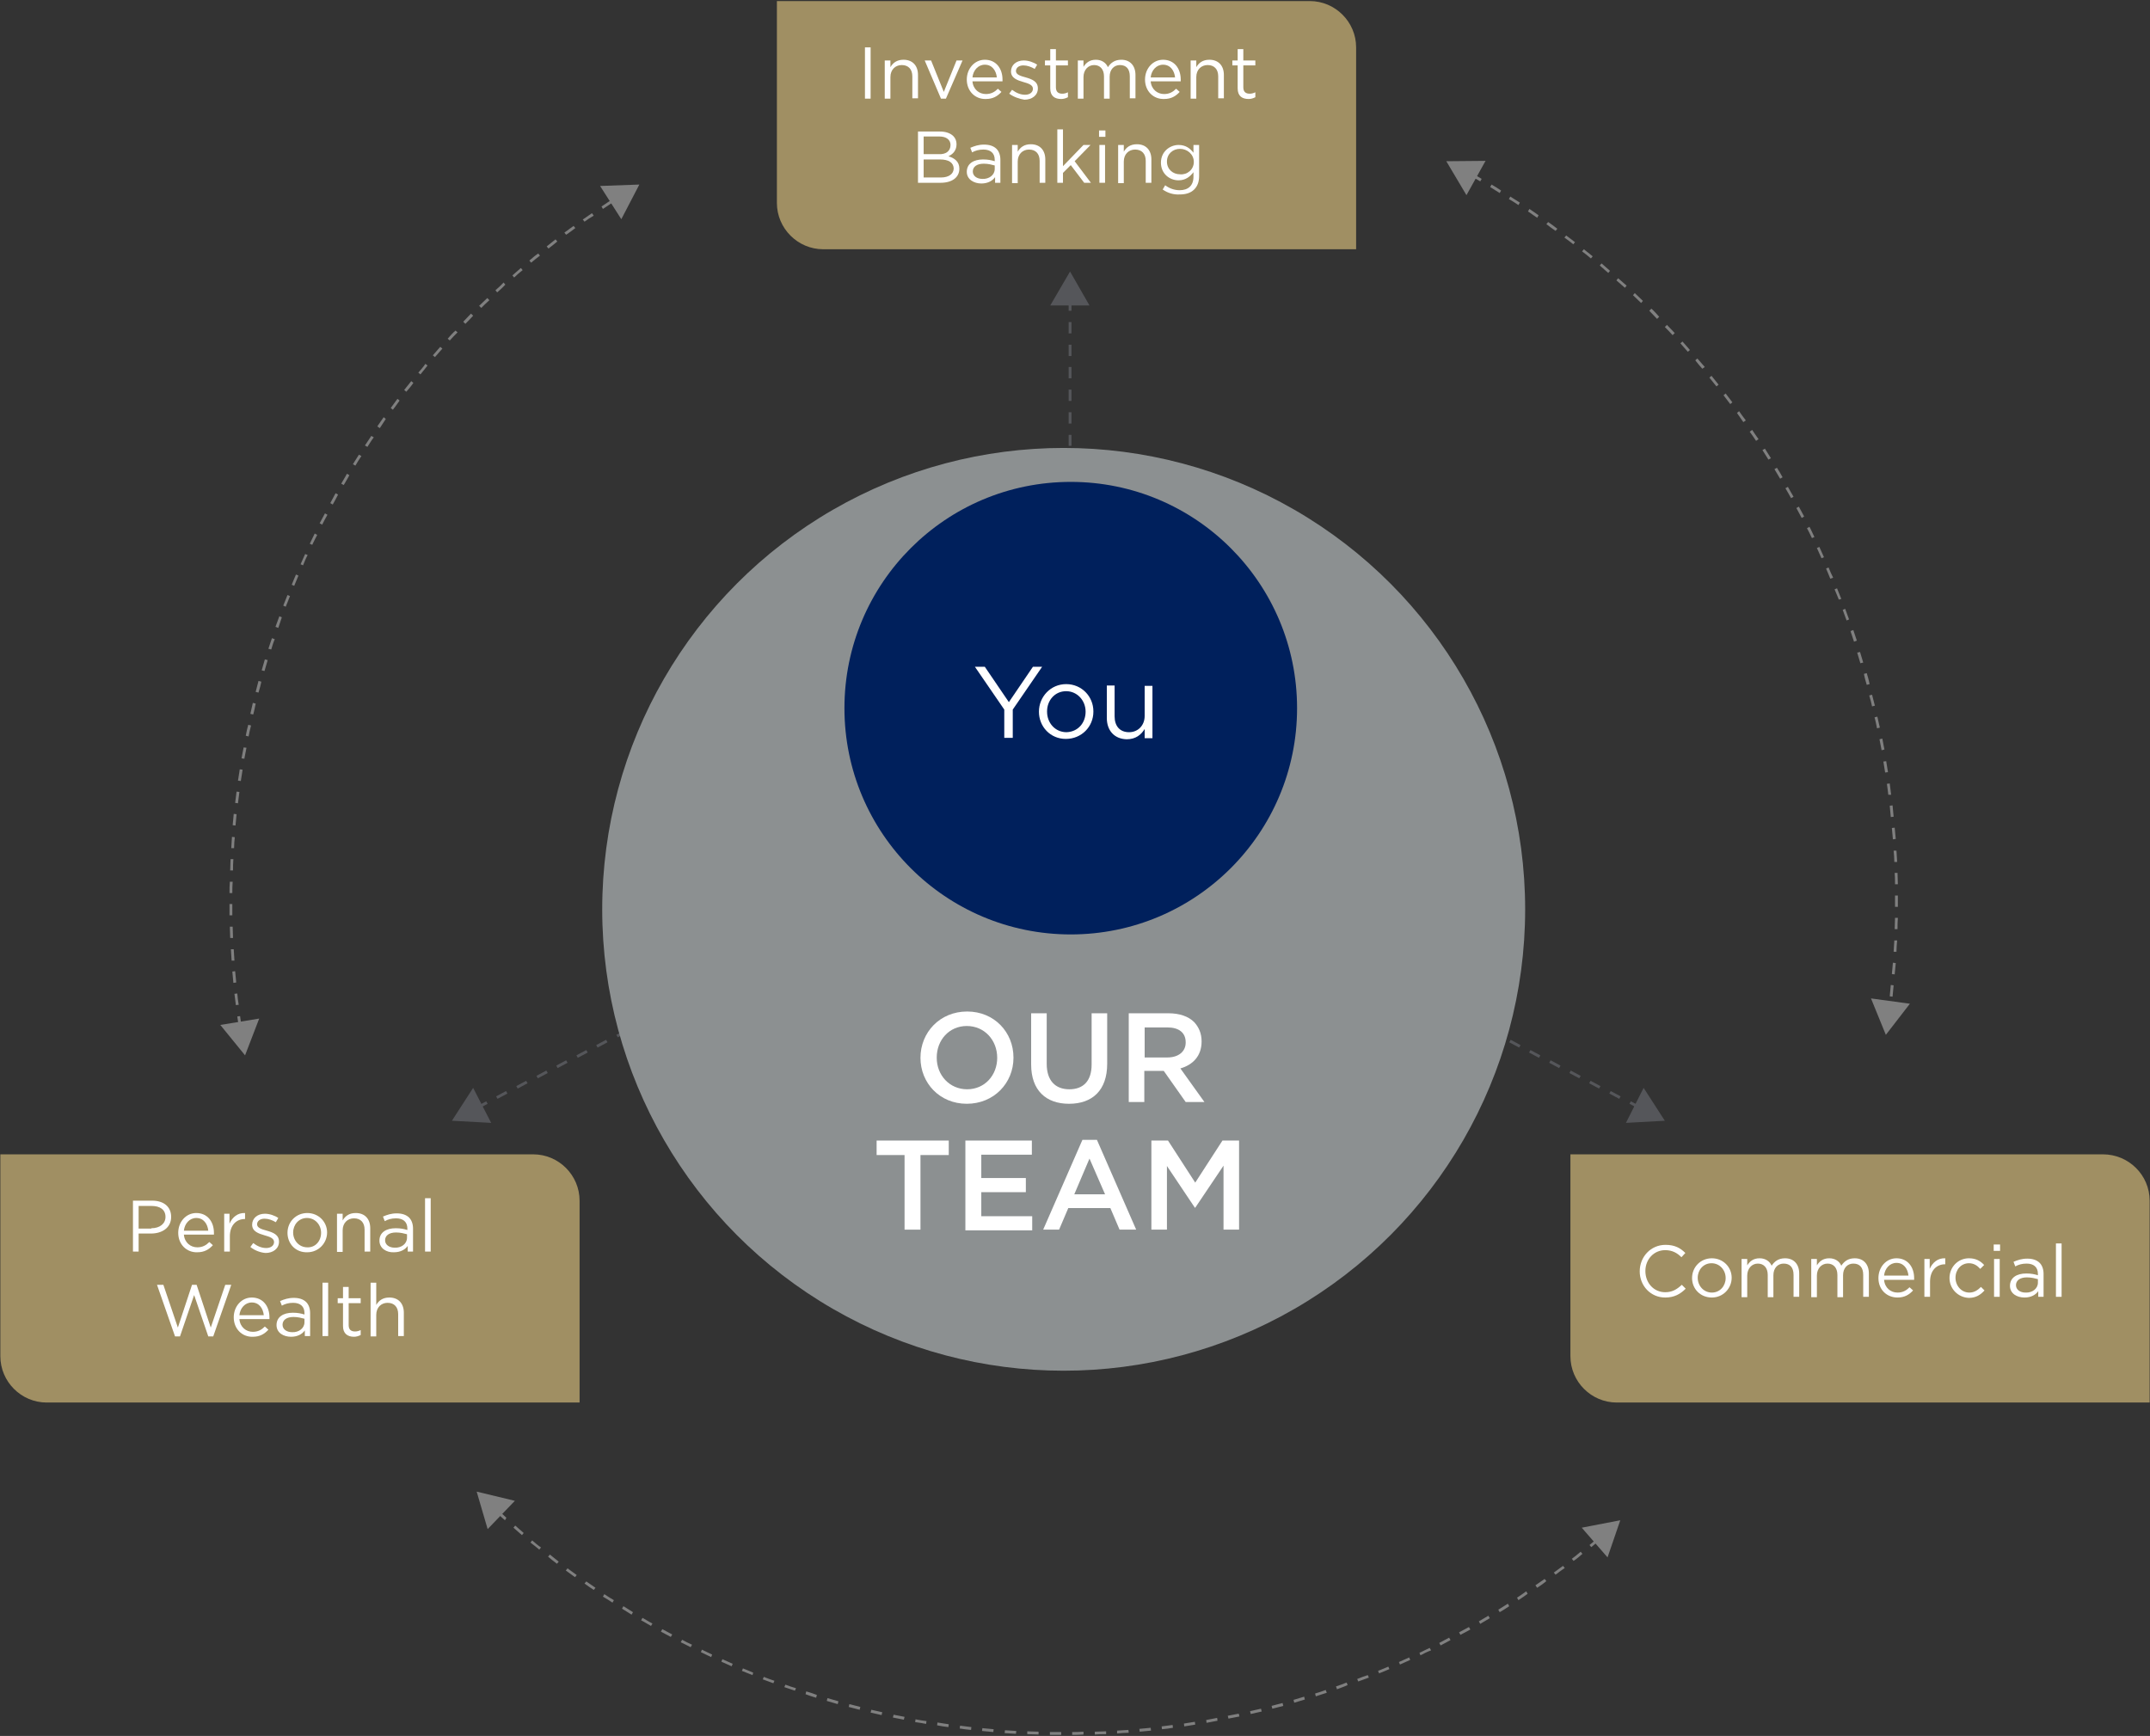
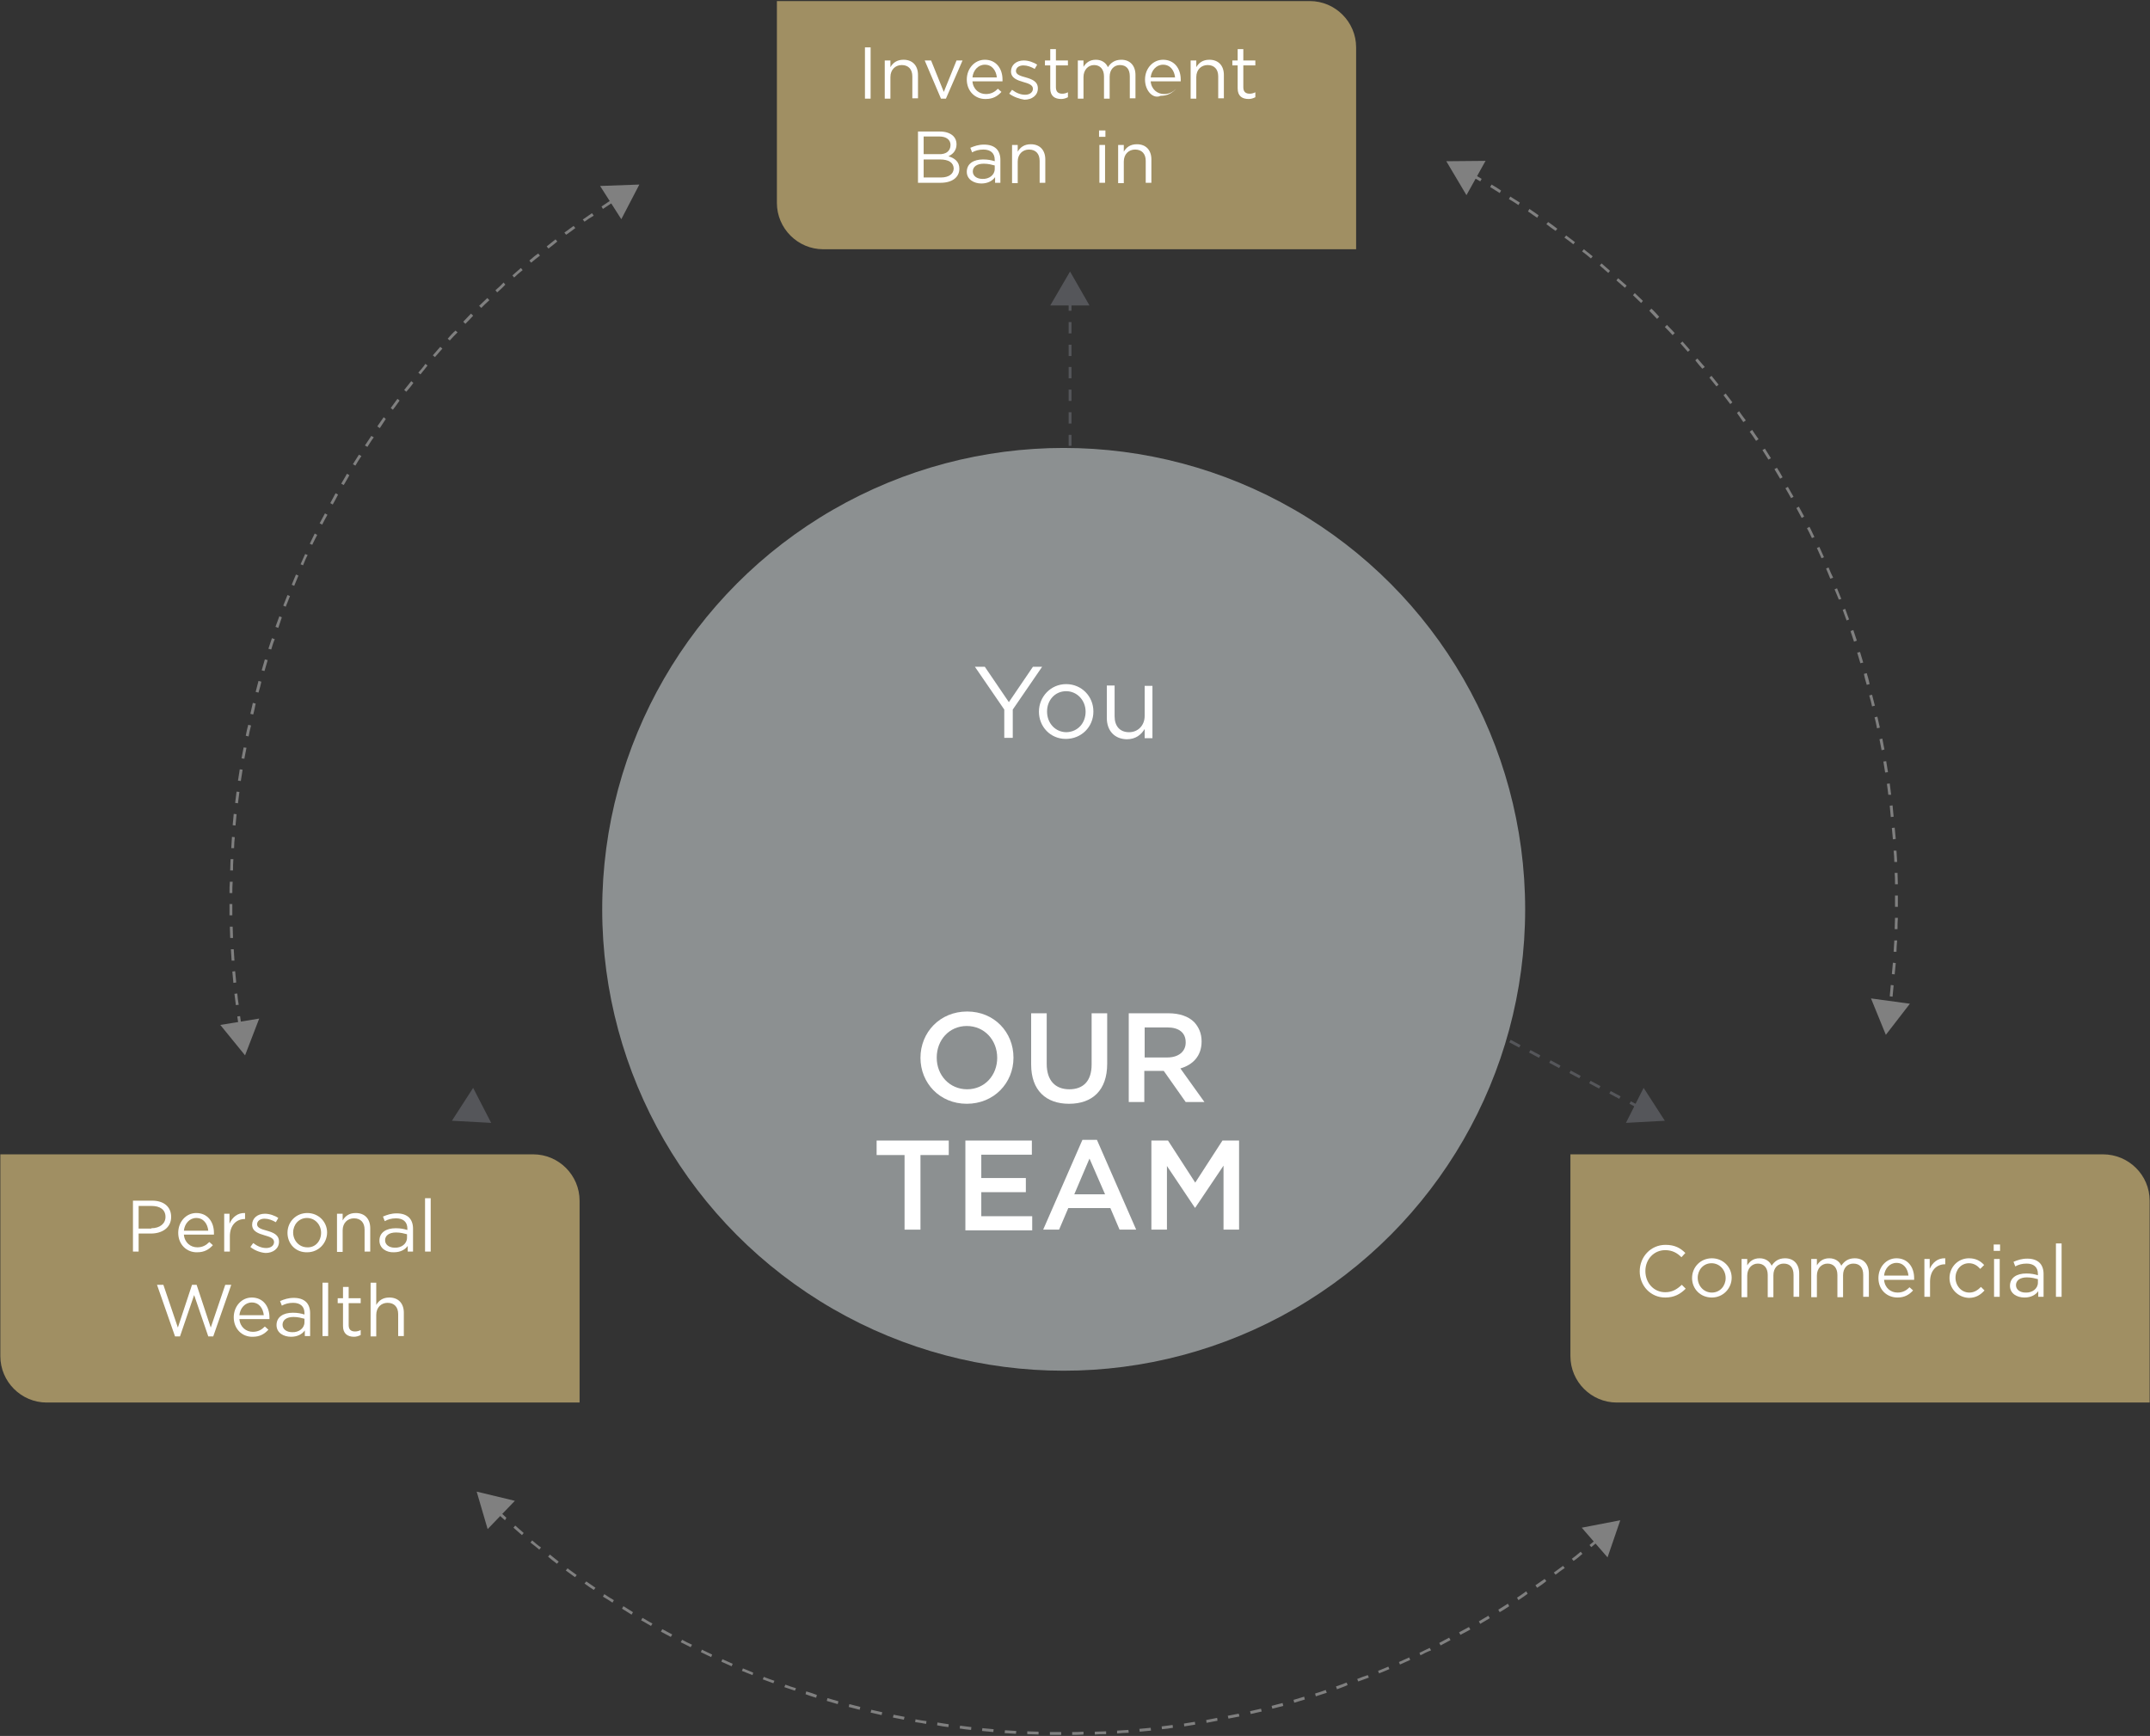
<svg xmlns="http://www.w3.org/2000/svg" version="1.1" id="Layer_1" x="0px" y="0px" viewBox="0 0 608 491" style="enable-background:new 0 0 608 491;" xml:space="preserve">
  <rect x="0" y="0" width="608" height="491" fill="#333333" stroke="none" />
  <style type="text/css">
	.st0{fill:#55565A;}
	.st1{fill:#A08F63;}
	.st2{fill:#FFFFFF;}
	.st3{fill:#8C9091;}
	.st4{fill:#00205C;}
	.st5{fill:#808080;}
	.st6{fill:none;stroke:#B3B3B3;stroke-width:0.5;stroke-miterlimit:10;stroke-dasharray:2;}
</style>
  <g>
    <g>
      <g>
-         <path class="st0" d="M135.1,313.7l-0.4-0.7l2.8-1.5l0.4,0.7L135.1,313.7z M140.7,310.8l-0.4-0.7l2.8-1.5l0.4,0.7L140.7,310.8z      M146.4,307.9l-0.4-0.7l2.8-1.5l0.4,0.7L146.4,307.9z M152.1,305l-0.4-0.7l2.8-1.5l0.4,0.7L152.1,305z M157.7,302.1l-0.4-0.7     l2.8-1.5l0.4,0.7L157.7,302.1z M163.4,299.2l-0.4-0.7l2.8-1.5l0.4,0.7L163.4,299.2z M169,296.3l-0.4-0.7l2.8-1.5l0.4,0.7     L169,296.3z M174.7,293.4l-0.4-0.7l2.8-1.5l0.4,0.7L174.7,293.4z M180.4,290.5l-0.4-0.7l2.8-1.5l0.4,0.7L180.4,290.5z M186,287.6     l-0.4-0.7l2.8-1.5l0.4,0.7L186,287.6z M191.7,284.7l-0.4-0.7l2.8-1.5l0.4,0.7L191.7,284.7z M197.4,281.8l-0.4-0.7l2.8-1.5     l0.4,0.7L197.4,281.8z M203,278.9l-0.4-0.7l2.8-1.5l0.4,0.7L203,278.9z M208.7,276l-0.4-0.7l2.8-1.5l0.4,0.7L208.7,276z      M214.4,273.1l-0.4-0.7l2.8-1.5l0.4,0.7L214.4,273.1z M220,270.2l-0.4-0.7l2.8-1.5l0.4,0.7L220,270.2z M225.7,267.3l-0.4-0.7     l2.8-1.5l0.4,0.7L225.7,267.3z M231.3,264.4l-0.4-0.7l2.8-1.5l0.4,0.7L231.3,264.4z M237,261.4l-0.4-0.7l2.8-1.5l0.4,0.7     L237,261.4z M242.7,258.5l-0.4-0.7l2.8-1.5l0.4,0.7L242.7,258.5z M248.3,255.6l-0.4-0.7l2.8-1.5l0.4,0.7L248.3,255.6z M254,252.7     l-0.4-0.7l2.8-1.5l0.4,0.7L254,252.7z M259.7,249.8l-0.4-0.7l2.8-1.5l0.4,0.7L259.7,249.8z M265.3,246.9l-0.4-0.7l2.8-1.5     l0.4,0.7L265.3,246.9z M271,244l-0.4-0.7l2.8-1.5l0.4,0.7L271,244z M276.7,241.1l-0.4-0.7l2.8-1.5l0.4,0.7L276.7,241.1z      M282.3,238.2l-0.4-0.7l2.8-1.5l0.4,0.7L282.3,238.2z M288,235.3l-0.4-0.7l2.8-1.5l0.4,0.7L288,235.3z M293.7,232.4l-0.4-0.7     l2.8-1.5l0.4,0.7L293.7,232.4z M299.3,229.5l-0.4-0.7l2.8-1.5l0.4,0.7L299.3,229.5z M305,226.6l-0.4-0.7l2.8-1.5l0.4,0.7     L305,226.6z M310.6,223.7l-0.4-0.7l2.8-1.5l0.4,0.7L310.6,223.7z M316.3,220.8l-0.4-0.7l2.8-1.5l0.4,0.7L316.3,220.8z M322,217.9     l-0.4-0.7l2.8-1.5l0.4,0.7L322,217.9z M327.6,215l-0.4-0.7l2.8-1.5l0.4,0.7L327.6,215z M333.3,212.1l-0.4-0.7l2.8-1.5l0.4,0.7     L333.3,212.1z M339,209.2l-0.4-0.7l2.8-1.5l0.4,0.7L339,209.2z M344.6,206.3l-0.4-0.7l2.8-1.5l0.4,0.7L344.6,206.3z M350.3,203.4     l-0.4-0.7l2.8-1.5l0.4,0.7L350.3,203.4z M356,200.5l-0.4-0.7l2.8-1.5l0.4,0.7L356,200.5z M361.6,197.6l-0.4-0.7l2.8-1.5l0.4,0.7     L361.6,197.6z M367.3,194.7l-0.4-0.7l0.3-0.2l0.4,0.7L367.3,194.7z" />
-       </g>
+         </g>
      <g>
        <g>
          <polygon class="st0" points="138.9,317.6 127.8,317 133.8,307.7     " />
        </g>
      </g>
    </g>
    <g>
      <g>
        <path class="st0" d="M463.6,313.7l-2.8-1.5l0.4-0.7l2.8,1.5L463.6,313.7z M457.9,310.8l-2.8-1.5l0.4-0.7l2.8,1.5L457.9,310.8z      M452.2,307.9l-2.8-1.5l0.4-0.7l2.8,1.5L452.2,307.9z M446.6,305l-2.8-1.5l0.4-0.7l2.8,1.5L446.6,305z M440.9,302.1l-2.8-1.5     l0.4-0.7l2.8,1.5L440.9,302.1z M435.2,299.2l-2.8-1.5l0.4-0.7l2.8,1.5L435.2,299.2z M429.6,296.3l-2.8-1.5l0.4-0.7l2.8,1.5     L429.6,296.3z M423.9,293.4l-2.8-1.5l0.4-0.7l2.8,1.5L423.9,293.4z M418.2,290.5l-2.8-1.5l0.4-0.7l2.8,1.5L418.2,290.5z      M412.6,287.6l-2.8-1.5l0.4-0.7l2.8,1.5L412.6,287.6z M406.9,284.7l-2.8-1.5l0.4-0.7l2.8,1.5L406.9,284.7z M401.3,281.8l-2.8-1.5     l0.4-0.7l2.8,1.5L401.3,281.8z M395.6,278.9l-2.8-1.5l0.4-0.7l2.8,1.5L395.6,278.9z M389.9,276l-2.8-1.5l0.4-0.7l2.8,1.5     L389.9,276z M384.3,273.1l-2.8-1.5l0.4-0.7l2.8,1.5L384.3,273.1z M378.6,270.2l-2.8-1.5l0.4-0.7l2.8,1.5L378.6,270.2z      M372.9,267.3l-2.8-1.5l0.4-0.7l2.8,1.5L372.9,267.3z M367.3,264.4l-2.8-1.5l0.4-0.7l2.8,1.5L367.3,264.4z M361.6,261.4l-2.8-1.5     l0.4-0.7l2.8,1.5L361.6,261.4z M355.9,258.5l-2.8-1.5l0.4-0.7l2.8,1.5L355.9,258.5z M350.3,255.6l-2.8-1.5l0.4-0.7l2.8,1.5     L350.3,255.6z M344.6,252.7l-2.8-1.5l0.4-0.7l2.8,1.5L344.6,252.7z M338.9,249.8l-2.8-1.5l0.4-0.7l2.8,1.5L338.9,249.8z      M333.3,246.9l-2.8-1.5l0.4-0.7l2.8,1.5L333.3,246.9z M327.6,244l-2.8-1.5l0.4-0.7l2.8,1.5L327.6,244z M322,241.1l-2.8-1.5     l0.4-0.7l2.8,1.5L322,241.1z M316.3,238.2l-2.8-1.5l0.4-0.7l2.8,1.5L316.3,238.2z M310.6,235.3l-2.8-1.5l0.4-0.7l2.8,1.5     L310.6,235.3z M305,232.4l-2.8-1.5l0.4-0.7l2.8,1.5L305,232.4z M299.3,229.5l-2.8-1.5l0.4-0.7l2.8,1.5L299.3,229.5z M293.6,226.6     l-2.8-1.5l0.4-0.7l2.8,1.5L293.6,226.6z M288,223.7l-2.8-1.5l0.4-0.7l2.8,1.5L288,223.7z M282.3,220.8l-2.8-1.5l0.4-0.7l2.8,1.5     L282.3,220.8z M276.6,217.9l-2.8-1.5l0.4-0.7l2.8,1.5L276.6,217.9z M271,215l-2.8-1.5l0.4-0.7l2.8,1.5L271,215z M265.3,212.1     l-2.8-1.5l0.4-0.7l2.8,1.5L265.3,212.1z M259.7,209.2l-2.8-1.5l0.4-0.7l2.8,1.5L259.7,209.2z M254,206.3l-2.8-1.5l0.4-0.7     l2.8,1.5L254,206.3z M248.3,203.4l-2.8-1.5l0.4-0.7l2.8,1.5L248.3,203.4z M242.7,200.5l-2.8-1.5l0.4-0.7l2.8,1.5L242.7,200.5z      M237,197.6l-2.8-1.5l0.4-0.7l2.8,1.5L237,197.6z M231.3,194.7l-0.3-0.2l0.4-0.7l0.3,0.2L231.3,194.7z" />
      </g>
      <g>
        <g>
          <polygon class="st0" points="464.8,307.7 470.8,317 459.8,317.6     " />
        </g>
      </g>
    </g>
    <path class="st1" d="M594.7,326.5H444.1v57.1c0,7.2,5.9,13.1,13.1,13.1h150.7v-57.1C607.9,332.4,602,326.5,594.7,326.5    M556.5,350.3" />
    <g>
      <path class="st2" d="M463.7,359.6L463.7,359.6c0-4.1,3.1-7.5,7.3-7.5c2.6,0,4.2,0.9,5.6,2.3l-1.1,1.2c-1.2-1.2-2.6-2-4.6-2    c-3.2,0-5.6,2.6-5.6,5.9v0c0,3.4,2.4,6,5.6,6c2,0,3.3-0.8,4.7-2.1l1.1,1.1c-1.5,1.5-3.2,2.5-5.8,2.5    C466.8,367,463.7,363.7,463.7,359.6z" />
      <path class="st2" d="M478.5,361.5L478.5,361.5c0-3.1,2.4-5.6,5.6-5.6c3.2,0,5.6,2.5,5.6,5.5v0c0,3-2.4,5.6-5.6,5.6    C480.8,367,478.5,364.5,478.5,361.5z M488,361.5L488,361.5c0-2.3-1.7-4.2-4-4.2c-2.3,0-3.9,1.9-3.9,4.1v0c0,2.3,1.7,4.2,4,4.2    C486.4,365.6,488,363.7,488,361.5z" />
      <path class="st2" d="M492.5,356.1h1.6v1.8c0.7-1.1,1.7-2,3.5-2c1.7,0,2.9,0.9,3.4,2.1c0.8-1.2,1.9-2.1,3.8-2.1c2.5,0,4,1.7,4,4.3    v6.6h-1.6v-6.2c0-2.1-1-3.2-2.8-3.2c-1.6,0-2.9,1.2-2.9,3.3v6.2h-1.6v-6.3c0-2-1.1-3.2-2.8-3.2s-3,1.4-3,3.4v6.1h-1.6V356.1z" />
      <path class="st2" d="M512.2,356.1h1.6v1.8c0.7-1.1,1.7-2,3.5-2c1.7,0,2.9,0.9,3.4,2.1c0.8-1.2,1.9-2.1,3.8-2.1c2.5,0,4,1.7,4,4.3    v6.6h-1.6v-6.2c0-2.1-1-3.2-2.8-3.2c-1.6,0-2.9,1.2-2.9,3.3v6.2h-1.6v-6.3c0-2-1.1-3.2-2.8-3.2c-1.7,0-3,1.4-3,3.4v6.1h-1.6V356.1    z" />
      <path class="st2" d="M531.2,361.5L531.2,361.5c0-3.1,2.2-5.6,5.1-5.6c3.2,0,5,2.5,5,5.6c0,0.2,0,0.3,0,0.5h-8.5    c0.2,2.3,1.9,3.6,3.8,3.6c1.5,0,2.5-0.6,3.4-1.5l1,0.9c-1.1,1.2-2.4,2-4.4,2C533.6,367,531.2,364.8,531.2,361.5z M539.7,360.8    c-0.2-1.9-1.3-3.6-3.4-3.6c-1.9,0-3.3,1.6-3.5,3.6H539.7z" />
      <path class="st2" d="M544.1,356.1h1.6v2.8c0.8-1.8,2.3-3.1,4.4-3v1.7h-0.1c-2.3,0-4.2,1.7-4.2,4.9v4.3h-1.6V356.1z" />
      <path class="st2" d="M551.3,361.5L551.3,361.5c0-3.1,2.4-5.6,5.5-5.6c2,0,3.3,0.8,4.3,1.9l-1.1,1.1c-0.8-0.9-1.8-1.6-3.2-1.6    c-2.2,0-3.8,1.8-3.8,4.1v0c0,2.3,1.7,4.2,3.9,4.2c1.4,0,2.4-0.7,3.3-1.6l1,1c-1.1,1.2-2.4,2.1-4.4,2.1    C553.7,367,551.3,364.5,551.3,361.5z" />
      <path class="st2" d="M563.8,352h1.8v1.8h-1.8V352z M563.9,356.1h1.6v10.7h-1.6V356.1z" />
      <path class="st2" d="M568.4,363.7L568.4,363.7c0-2.3,1.9-3.5,4.6-3.5c1.4,0,2.3,0.2,3.3,0.5v-0.4c0-1.9-1.2-2.9-3.2-2.9    c-1.3,0-2.3,0.3-3.2,0.8l-0.5-1.3c1.2-0.5,2.3-0.9,3.9-0.9c1.5,0,2.7,0.4,3.5,1.2c0.7,0.7,1.1,1.8,1.1,3.1v6.5h-1.5v-1.6    c-0.7,1-2,1.8-3.9,1.8C570.4,367,568.4,365.9,568.4,363.7z M576.3,362.8v-1c-0.8-0.2-1.8-0.5-3.1-0.5c-2,0-3.1,0.9-3.1,2.2v0    c0,1.3,1.2,2.1,2.7,2.1C574.7,365.7,576.3,364.5,576.3,362.8z" />
      <path class="st2" d="M581.4,351.7h1.6v15.1h-1.6V351.7z" />
    </g>
    <path class="st1" d="M150.8,326.5H0.1v57.1c0,7.2,5.9,13.1,13.1,13.1h150.7v-57.1C163.9,332.4,158,326.5,150.8,326.5 M112.5,350.3" />
    <g>
      <path class="st2" d="M37.6,339.6H43c3.3,0,5.4,1.7,5.4,4.6v0c0,3.1-2.6,4.7-5.7,4.7h-3.5v5.1h-1.6V339.6z M42.8,347.4    c2.4,0,4-1.3,4-3.2v0c0-2.1-1.6-3.1-3.9-3.1h-3.7v6.4H42.8z" />
      <path class="st2" d="M50.4,348.7L50.4,348.7c0-3.1,2.2-5.6,5.1-5.6c3.2,0,5,2.5,5,5.6c0,0.2,0,0.3,0,0.5H52    c0.2,2.3,1.9,3.6,3.8,3.6c1.5,0,2.5-0.6,3.4-1.5l1,0.9c-1.1,1.2-2.4,2-4.4,2C52.8,354.3,50.4,352,50.4,348.7z M58.9,348.1    c-0.2-1.9-1.3-3.6-3.4-3.6c-1.9,0-3.3,1.6-3.5,3.6H58.9z" />
      <path class="st2" d="M63.3,343.3h1.6v2.8c0.8-1.8,2.3-3.1,4.4-3v1.7h-0.1c-2.3,0-4.2,1.7-4.2,4.9v4.3h-1.6V343.3z" />
      <path class="st2" d="M70.8,352.7l0.8-1.1c1.2,0.9,2.4,1.4,3.7,1.4c1.3,0,2.2-0.7,2.2-1.7v0c0-1.1-1.3-1.5-2.7-1.9    c-1.7-0.5-3.5-1.1-3.5-3v0c0-1.8,1.5-3.1,3.6-3.1c1.3,0,2.8,0.5,3.8,1.2l-0.7,1.2c-1-0.6-2.1-1-3.2-1c-1.3,0-2.1,0.7-2.1,1.6v0    c0,1,1.3,1.4,2.8,1.8c1.7,0.5,3.4,1.1,3.4,3.1v0c0,2-1.7,3.2-3.8,3.2C73.7,354.3,72,353.7,70.8,352.7z" />
      <path class="st2" d="M81.3,348.7L81.3,348.7c0-3.1,2.4-5.6,5.6-5.6c3.2,0,5.6,2.5,5.6,5.5v0c0,3-2.4,5.6-5.6,5.6    C83.6,354.3,81.3,351.8,81.3,348.7z M90.8,348.7L90.8,348.7c0-2.3-1.7-4.2-4-4.2c-2.3,0-3.9,1.9-3.9,4.1v0c0,2.3,1.7,4.2,4,4.2    C89.2,352.9,90.8,351,90.8,348.7z" />
      <path class="st2" d="M95.3,343.3h1.6v1.9c0.7-1.2,1.8-2.1,3.7-2.1c2.6,0,4.1,1.7,4.1,4.3v6.6h-1.6v-6.2c0-2-1.1-3.2-3-3.2    c-1.8,0-3.2,1.3-3.2,3.4v6.1h-1.6V343.3z" />
      <path class="st2" d="M107.3,350.9L107.3,350.9c0-2.3,1.9-3.5,4.6-3.5c1.4,0,2.3,0.2,3.3,0.5v-0.4c0-1.9-1.2-2.9-3.2-2.9    c-1.3,0-2.3,0.3-3.2,0.8l-0.5-1.3c1.2-0.5,2.3-0.9,3.9-0.9c1.5,0,2.7,0.4,3.5,1.2c0.7,0.7,1.1,1.8,1.1,3.1v6.5h-1.5v-1.6    c-0.7,1-2,1.8-3.9,1.8C109.3,354.3,107.3,353.1,107.3,350.9z M115.1,350.1v-1c-0.8-0.2-1.8-0.5-3.1-0.5c-2,0-3.1,0.9-3.1,2.2v0    c0,1.3,1.2,2.1,2.7,2.1C113.5,353,115.1,351.8,115.1,350.1z" />
      <path class="st2" d="M120.2,338.9h1.6V354h-1.6V338.9z" />
      <path class="st2" d="M44.4,363.4h1.8l4.1,12.1l4-12.1h1.3l4,12.1l4.1-12.1h1.7L60.3,378h-1.4l-4-11.7l-4,11.7h-1.4L44.4,363.4z" />
      <path class="st2" d="M66.1,372.6L66.1,372.6c0-3.1,2.2-5.6,5.1-5.6c3.2,0,5,2.5,5,5.6c0,0.2,0,0.3,0,0.5h-8.5    c0.2,2.3,1.9,3.6,3.8,3.6c1.5,0,2.5-0.6,3.4-1.5l1,0.9c-1.1,1.2-2.4,2-4.4,2C68.5,378.2,66.1,375.9,66.1,372.6z M74.6,372    c-0.2-1.9-1.3-3.6-3.4-3.6c-1.9,0-3.3,1.6-3.5,3.6H74.6z" />
      <path class="st2" d="M78.2,374.8L78.2,374.8c0-2.3,1.9-3.5,4.6-3.5c1.4,0,2.3,0.2,3.3,0.5v-0.4c0-1.9-1.2-2.9-3.2-2.9    c-1.3,0-2.3,0.3-3.2,0.8l-0.5-1.3c1.2-0.5,2.3-0.9,3.9-0.9c1.5,0,2.7,0.4,3.5,1.2c0.7,0.7,1.1,1.8,1.1,3.1v6.5h-1.5v-1.6    c-0.7,1-2,1.8-3.9,1.8C80.2,378.1,78.2,377,78.2,374.8z M86.1,374v-1c-0.8-0.2-1.8-0.5-3.1-0.5c-2,0-3.1,0.9-3.1,2.2v0    c0,1.3,1.2,2.1,2.7,2.1C84.5,376.9,86.1,375.7,86.1,374z" />
      <path class="st2" d="M91.2,362.8h1.6v15.1h-1.6V362.8z" />
      <path class="st2" d="M97,375.1v-6.5h-1.5v-1.4H97V364h1.6v3.2h3.4v1.4h-3.4v6.2c0,1.3,0.7,1.8,1.8,1.8c0.5,0,1-0.1,1.6-0.4v1.4    c-0.6,0.3-1.2,0.5-1.9,0.5C98.3,378.1,97,377.2,97,375.1z" />
      <path class="st2" d="M104.8,362.8h1.6v6.3c0.7-1.2,1.8-2.1,3.7-2.1c2.6,0,4.1,1.7,4.1,4.3v6.6h-1.6v-6.2c0-2-1.1-3.2-3-3.2    c-1.8,0-3.2,1.3-3.2,3.4v6.1h-1.6V362.8z" />
    </g>
    <path class="st1" d="M370.4,0.3H219.7v57.1c0,7.2,5.9,13.1,13.1,13.1h150.7V13.4C383.5,6.2,377.6,0.3,370.4,0.3 M332.1,24.1" />
    <g>
      <path class="st2" d="M244.6,13.4h1.6v14.5h-1.6V13.4z" />
      <path class="st2" d="M250.2,17.1h1.6V19c0.7-1.2,1.8-2.1,3.7-2.1c2.6,0,4.1,1.7,4.1,4.3v6.6H258v-6.2c0-2-1.1-3.2-3-3.2    c-1.8,0-3.2,1.3-3.2,3.4v6.1h-1.6V17.1z" />
      <path class="st2" d="M261.5,17.1h1.8l3.6,8.9l3.6-8.9h1.7l-4.7,10.8h-1.4L261.5,17.1z" />
      <path class="st2" d="M273.4,22.5L273.4,22.5c0-3.1,2.2-5.6,5.1-5.6c3.2,0,5,2.5,5,5.6c0,0.2,0,0.3,0,0.5H275    c0.2,2.3,1.9,3.6,3.8,3.6c1.5,0,2.5-0.6,3.4-1.5l1,0.9c-1.1,1.2-2.4,2-4.4,2C275.8,28.1,273.4,25.8,273.4,22.5z M281.9,21.9    c-0.2-1.9-1.3-3.6-3.4-3.6c-1.9,0-3.3,1.6-3.5,3.6H281.9z" />
      <path class="st2" d="M285.4,26.5l0.8-1.1c1.2,0.9,2.4,1.4,3.7,1.4c1.3,0,2.2-0.7,2.2-1.7v0c0-1.1-1.3-1.5-2.7-1.9    c-1.7-0.5-3.5-1.1-3.5-3v0c0-1.8,1.5-3.1,3.6-3.1c1.3,0,2.8,0.5,3.8,1.2l-0.7,1.2c-1-0.6-2.1-1-3.2-1c-1.3,0-2.1,0.7-2.1,1.6v0    c0,1,1.3,1.4,2.8,1.8c1.7,0.5,3.4,1.1,3.4,3.1v0c0,2-1.7,3.2-3.8,3.2C288.3,28,286.6,27.4,285.4,26.5z" />
      <path class="st2" d="M297,25v-6.5h-1.5v-1.4h1.5v-3.2h1.6v3.2h3.4v1.4h-3.4v6.2c0,1.3,0.7,1.8,1.8,1.8c0.5,0,1-0.1,1.6-0.4v1.4    c-0.6,0.3-1.2,0.5-1.9,0.5C298.3,28,297,27.2,297,25z" />
      <path class="st2" d="M304.8,17.1h1.6v1.8c0.7-1.1,1.7-2,3.5-2c1.7,0,2.9,0.9,3.4,2.1c0.8-1.2,1.9-2.1,3.8-2.1c2.5,0,4,1.7,4,4.3    v6.6h-1.6v-6.2c0-2.1-1-3.2-2.8-3.2c-1.6,0-2.9,1.2-2.9,3.3v6.2h-1.6v-6.3c0-2-1.1-3.2-2.8-3.2s-3,1.4-3,3.4v6.1h-1.6V17.1z" />
-       <path class="st2" d="M323.8,22.5L323.8,22.5c0-3.1,2.2-5.6,5.1-5.6c3.2,0,5,2.5,5,5.6c0,0.2,0,0.3,0,0.5h-8.5    c0.2,2.3,1.9,3.6,3.8,3.6c1.5,0,2.5-0.6,3.4-1.5l1,0.9c-1.1,1.2-2.4,2-4.4,2C326.2,28.1,323.8,25.8,323.8,22.5z M332.3,21.9    c-0.2-1.9-1.3-3.6-3.4-3.6c-1.9,0-3.3,1.6-3.5,3.6H332.3z" />
+       <path class="st2" d="M323.8,22.5L323.8,22.5c0-3.1,2.2-5.6,5.1-5.6c3.2,0,5,2.5,5,5.6c0,0.2,0,0.3,0,0.5h-8.5    c0.2,2.3,1.9,3.6,3.8,3.6c1.5,0,2.5-0.6,3.4-1.5c-1.1,1.2-2.4,2-4.4,2C326.2,28.1,323.8,25.8,323.8,22.5z M332.3,21.9    c-0.2-1.9-1.3-3.6-3.4-3.6c-1.9,0-3.3,1.6-3.5,3.6H332.3z" />
      <path class="st2" d="M336.7,17.1h1.6V19c0.7-1.2,1.8-2.1,3.7-2.1c2.6,0,4.1,1.7,4.1,4.3v6.6h-1.6v-6.2c0-2-1.1-3.2-3-3.2    c-1.8,0-3.2,1.3-3.2,3.4v6.1h-1.6V17.1z" />
      <path class="st2" d="M350,25v-6.5h-1.5v-1.4h1.5v-3.2h1.6v3.2h3.4v1.4h-3.4v6.2c0,1.3,0.7,1.8,1.8,1.8c0.5,0,1-0.1,1.6-0.4v1.4    c-0.6,0.3-1.2,0.5-1.9,0.5C351.3,28,350,27.2,350,25z" />
      <path class="st2" d="M259.6,37.2h6.2c1.7,0,3,0.5,3.8,1.3c0.6,0.6,0.9,1.4,0.9,2.3v0c0,1.9-1.2,2.9-2.3,3.4    c1.7,0.5,3.1,1.5,3.1,3.5v0c0,2.5-2.1,4-5.3,4h-6.4V37.2z M268.8,41c0-1.4-1.1-2.4-3.2-2.4h-4.4v5h4.3    C267.4,43.7,268.8,42.8,268.8,41L268.8,41z M265.8,45.1h-4.6v5.1h4.9c2.2,0,3.6-1,3.6-2.6v0C269.6,46,268.3,45.1,265.8,45.1z" />
      <path class="st2" d="M273.4,48.6L273.4,48.6c0-2.3,1.9-3.5,4.6-3.5c1.4,0,2.3,0.2,3.3,0.5v-0.4c0-1.9-1.2-2.9-3.2-2.9    c-1.3,0-2.3,0.3-3.2,0.8l-0.5-1.3c1.2-0.5,2.3-0.9,3.9-0.9c1.5,0,2.7,0.4,3.5,1.2c0.7,0.7,1.1,1.8,1.1,3.1v6.5h-1.5v-1.6    c-0.7,1-2,1.8-3.9,1.8C275.5,51.9,273.4,50.8,273.4,48.6z M281.3,47.8v-1c-0.8-0.2-1.8-0.5-3.1-0.5c-2,0-3.1,0.9-3.1,2.2v0    c0,1.3,1.2,2.1,2.7,2.1C279.7,50.7,281.3,49.5,281.3,47.8z" />
      <path class="st2" d="M286.2,41h1.6v1.9c0.7-1.2,1.8-2.1,3.7-2.1c2.6,0,4.1,1.7,4.1,4.3v6.6H294v-6.2c0-2-1.1-3.2-3-3.2    c-1.8,0-3.2,1.3-3.2,3.4v6.1h-1.6V41z" />
-       <path class="st2" d="M299,36.6h1.6V47l5.8-6h2l-4.5,4.6l4.6,6.1h-1.9l-3.8-5l-2.2,2.2v2.8H299V36.6z" />
      <path class="st2" d="M310.8,36.9h1.8v1.8h-1.8V36.9z M310.9,41h1.6v10.7h-1.6V41z" />
      <path class="st2" d="M316.2,41h1.6v1.9c0.7-1.2,1.8-2.1,3.7-2.1c2.6,0,4.1,1.7,4.1,4.3v6.6h-1.6v-6.2c0-2-1.1-3.2-3-3.2    c-1.8,0-3.2,1.3-3.2,3.4v6.1h-1.6V41z" />
-       <path class="st2" d="M328.8,53.6l0.7-1.2c1.2,0.9,2.6,1.4,4.1,1.4c2.4,0,3.9-1.3,3.9-3.8v-1.3c-0.9,1.2-2.2,2.3-4.2,2.3    c-2.6,0-5-1.9-5-5v0c0-3.1,2.5-5,5-5c2,0,3.3,1,4.2,2.2V41h1.6v8.8c0,1.7-0.5,2.9-1.4,3.8c-1,1-2.4,1.4-4.1,1.4    C331.9,55.1,330.2,54.6,328.8,53.6z M337.6,45.8L337.6,45.8c0-2.2-1.9-3.7-3.9-3.7c-2,0-3.7,1.4-3.7,3.6v0c0,2.2,1.7,3.6,3.7,3.6    C335.7,49.5,337.6,48,337.6,45.8z" />
    </g>
    <g>
      <g>
        <path class="st0" d="M303,352.2h-0.8H303L303,352.2z M303,348.9h-0.8v-3.2h0.8V348.9z M303,342.5h-0.8v-3.2h0.8V342.5z      M303,336.2h-0.8V333h0.8V336.2z M303,329.8h-0.8v-3.2h0.8V329.8z M303,323.5h-0.8v-3.2h0.8V323.5z M303,317.1h-0.8v-3.2h0.8     V317.1z M303,310.7h-0.8v-3.2h0.8V310.7z M303,304.4h-0.8v-3.2h0.8V304.4z M303,298h-0.8v-3.2h0.8V298z M303,291.6h-0.8v-3.2h0.8     V291.6z M303,285.3h-0.8v-3.2h0.8V285.3z M303,278.9h-0.8v-3.2h0.8V278.9z M303,272.5h-0.8v-3.2h0.8V272.5z M303,266.2h-0.8V263     h0.8V266.2z M303,259.8h-0.8v-3.2h0.8V259.8z M303,253.4h-0.8v-3.2h0.8V253.4z M303,247.1h-0.8v-3.2h0.8V247.1z M303,240.7h-0.8     v-3.2h0.8V240.7z M303,234.3h-0.8v-3.2h0.8V234.3z M303,228h-0.8v-3.2h0.8V228z M303,221.6h-0.8v-3.2h0.8V221.6z M303,215.2h-0.8     v-3.2h0.8V215.2z M303,208.9h-0.8v-3.2h0.8V208.9z M303,202.5h-0.8v-3.2h0.8V202.5z M303,196.2h-0.8V193h0.8V196.2z M303,189.8     h-0.8v-3.2h0.8V189.8z M303,183.4h-0.8v-3.2h0.8V183.4z M303,177.1h-0.8v-3.2h0.8V177.1z M303,170.7h-0.8v-3.2h0.8V170.7z      M303,164.3h-0.8v-3.2h0.8V164.3z M303,158h-0.8v-3.2h0.8V158z M303,151.6h-0.8v-3.2h0.8V151.6z M303,145.2h-0.8v-3.2h0.8V145.2z      M303,138.9h-0.8v-3.2h0.8V138.9z M303,132.5h-0.8v-3.2h0.8V132.5z M303,126.1h-0.8V123h0.8V126.1z M303,119.8h-0.8v-3.2h0.8     V119.8z M303,113.4h-0.8v-3.2h0.8V113.4z M303,107h-0.8v-3.2h0.8V107z M303,100.7h-0.8v-3.2h0.8V100.7z M303,94.3h-0.8v-3.2h0.8     V94.3z M303,87.9h-0.8v-3.2h0.8V87.9z" />
      </g>
      <g>
        <g>
          <polygon class="st0" points="297,86.4 302.6,76.8 308.1,86.4     " />
        </g>
      </g>
    </g>
    <circle class="st3" cx="300.8" cy="257.2" r="130.5" />
-     <circle class="st4" cx="302.8" cy="200.3" r="64" />
    <g>
      <path class="st2" d="M284,200.7l-8.3-12.1h2.8l6.8,10l6.8-10h2.6l-8.3,12.1v8H284V200.7z" />
      <path class="st2" d="M293.8,201.3L293.8,201.3c0-4.2,3.3-7.8,7.7-7.8c4.4,0,7.7,3.5,7.7,7.7v0.1c0,4.2-3.3,7.7-7.8,7.7    C297,209,293.8,205.5,293.8,201.3z M307,201.3L307,201.3c0-3.2-2.4-5.8-5.5-5.8c-3.2,0-5.4,2.6-5.4,5.7v0.1c0,3.2,2.3,5.8,5.5,5.8    C304.8,207,307,204.5,307,201.3z" />
      <path class="st2" d="M313,203.1v-9.2h2.2v8.7c0,2.8,1.5,4.5,4.1,4.5c2.5,0,4.4-1.9,4.4-4.6v-8.5h2.2v14.8h-2.2v-2.6    c-1,1.6-2.5,2.9-5.1,2.9C315.1,209,313,206.6,313,203.1z" />
    </g>
    <g>
      <g>
        <path class="st5" d="M300.1,490.7c-1.1,0-2.1,0-3.2,0l0-0.8c1.1,0,2.1,0,3.2,0L300.1,490.7z M303.2,490.7l0-0.8     c1.1,0,2.1,0,3.2-0.1l0,0.8C305.4,490.7,304.3,490.7,303.2,490.7z M293.7,490.6c-1.1,0-2.1-0.1-3.2-0.1l0-0.8     c1.1,0,2.1,0.1,3.2,0.1L293.7,490.6z M309.6,490.6l0-0.8c1.1,0,2.1-0.1,3.2-0.1l0,0.8C311.7,490.5,310.7,490.5,309.6,490.6z      M287.3,490.4c-1.1-0.1-2.1-0.1-3.2-0.2l0.1-0.8c1.1,0.1,2.1,0.1,3.2,0.2L287.3,490.4z M315.9,490.3l0-0.8     c1.1-0.1,2.1-0.1,3.2-0.2l0.1,0.8C318.1,490.1,317,490.2,315.9,490.3z M280.9,489.9c-1.1-0.1-2.1-0.2-3.2-0.3l0.1-0.8     c1.1,0.1,2.1,0.2,3.2,0.3L280.9,489.9z M322.3,489.8l-0.1-0.8c1.1-0.1,2.1-0.2,3.2-0.3l0.1,0.8     C324.4,489.6,323.3,489.7,322.3,489.8z M274.6,489.3c-1.1-0.1-2.1-0.2-3.2-0.4l0.1-0.8c1.1,0.1,2.1,0.3,3.2,0.4L274.6,489.3z      M328.6,489.1l-0.1-0.8c1.1-0.1,2.1-0.3,3.1-0.4l0.1,0.8C330.7,488.9,329.7,489,328.6,489.1z M268.2,488.5     c-1.1-0.1-2.1-0.3-3.2-0.5l0.1-0.8c1.1,0.2,2.1,0.3,3.2,0.5L268.2,488.5z M334.9,488.3l-0.1-0.8c1-0.2,2.1-0.3,3.1-0.5l0.1,0.8     C337,488,336,488.1,334.9,488.3z M261.9,487.6c-1.1-0.2-2.1-0.4-3.1-0.5l0.1-0.8c1,0.2,2.1,0.4,3.1,0.5L261.9,487.6z      M341.2,487.3l-0.1-0.8c1-0.2,2.1-0.4,3.1-0.6l0.1,0.8C343.3,486.9,342.2,487.1,341.2,487.3z M255.6,486.4     c-1-0.2-2.1-0.4-3.1-0.6l0.2-0.8c1,0.2,2.1,0.4,3.1,0.6L255.6,486.4z M347.4,486.1l-0.2-0.8c1-0.2,2.1-0.4,3.1-0.6l0.2,0.8     C349.5,485.7,348.5,485.9,347.4,486.1z M249.3,485.1c-1-0.2-2.1-0.5-3.1-0.7l0.2-0.8c1,0.2,2.1,0.5,3.1,0.7L249.3,485.1z      M353.7,484.8l-0.2-0.8c1-0.2,2.1-0.5,3.1-0.7l0.2,0.8C355.7,484.3,354.7,484.6,353.7,484.8z M243.1,483.6     c-1-0.3-2.1-0.5-3.1-0.8l0.2-0.8c1,0.3,2.1,0.5,3.1,0.8L243.1,483.6z M359.8,483.3l-0.2-0.8c1-0.3,2-0.5,3.1-0.8l0.2,0.8     C361.9,482.8,360.9,483,359.8,483.3z M236.9,482c-1-0.3-2-0.6-3.1-0.9l0.2-0.8c1,0.3,2,0.6,3.1,0.9L236.9,482z M366,481.6     l-0.2-0.8c1-0.3,2-0.6,3-0.9l0.2,0.8C368,481,367,481.3,366,481.6z M230.8,480.2c-1-0.3-2-0.6-3-1l0.2-0.8c1,0.3,2,0.6,3,1     L230.8,480.2z M372.1,479.8l-0.2-0.8c1-0.3,2-0.6,3-1l0.3,0.8C374.1,479.1,373.1,479.5,372.1,479.8z M224.8,478.2     c-1-0.3-2-0.7-3-1l0.3-0.7c1,0.4,2,0.7,3,1L224.8,478.2z M378.1,477.8l-0.3-0.8c1-0.3,2-0.7,3-1.1l0.3,0.7     C380.1,477.1,379.1,477.4,378.1,477.8z M218.7,476.1c-1-0.4-2-0.7-3-1.1l0.3-0.7c1,0.4,2,0.8,3,1.1L218.7,476.1z M384.1,475.6     l-0.3-0.7c1-0.4,2-0.8,3-1.1l0.3,0.7C386.1,474.9,385.1,475.2,384.1,475.6z M212.8,473.8c-1-0.4-2-0.8-3-1.2l0.3-0.7     c1,0.4,2,0.8,2.9,1.2L212.8,473.8z M390,473.3l-0.3-0.7c1-0.4,2-0.8,2.9-1.2l0.3,0.7C392,472.5,391,472.9,390,473.3z      M206.9,471.3c-1-0.4-1.9-0.9-2.9-1.3l0.3-0.7c1,0.4,1.9,0.9,2.9,1.3L206.9,471.3z M395.9,470.8l-0.3-0.7c1-0.4,1.9-0.9,2.9-1.3     l0.3,0.7C397.8,469.9,396.9,470.4,395.9,470.8z M201.1,468.7c-1-0.5-1.9-0.9-2.9-1.4l0.3-0.7c1,0.5,1.9,0.9,2.9,1.4L201.1,468.7z      M401.7,468.2l-0.3-0.7c1-0.5,1.9-0.9,2.9-1.4l0.4,0.7C403.6,467.2,402.6,467.7,401.7,468.2z M195.3,465.9c-1-0.5-1.9-1-2.8-1.4     l0.4-0.7c0.9,0.5,1.9,1,2.8,1.4L195.3,465.9z M407.4,465.4l-0.4-0.7c0.9-0.5,1.9-1,2.8-1.5l0.4,0.7     C409.3,464.4,408.3,464.9,407.4,465.4z M189.7,463c-0.9-0.5-1.9-1-2.8-1.5l0.4-0.7c0.9,0.5,1.9,1,2.8,1.5L189.7,463z M413,462.4     l-0.4-0.7c0.9-0.5,1.9-1,2.8-1.5l0.4,0.7C414.9,461.4,414,461.9,413,462.4z M184.1,459.9c-0.9-0.5-1.8-1.1-2.8-1.6l0.4-0.7     c0.9,0.5,1.8,1.1,2.8,1.6L184.1,459.9z M418.6,459.3l-0.4-0.7c0.9-0.5,1.8-1.1,2.7-1.6l0.4,0.7     C420.4,458.2,419.5,458.8,418.6,459.3z M178.6,456.7c-0.9-0.6-1.8-1.1-2.7-1.7l0.4-0.7c0.9,0.6,1.8,1.1,2.7,1.7L178.6,456.7z      M424.1,456l-0.4-0.7c0.9-0.6,1.8-1.1,2.7-1.7l0.4,0.7C425.9,454.9,425,455.5,424.1,456z M173.2,453.3c-0.9-0.6-1.8-1.2-2.7-1.7     l0.4-0.7c0.9,0.6,1.8,1.2,2.7,1.7L173.2,453.3z M429.4,452.6l-0.4-0.7c0.9-0.6,1.8-1.2,2.6-1.8l0.4,0.7     C431.2,451.4,430.3,452,429.4,452.6z M167.9,449.7c-0.9-0.6-1.8-1.2-2.6-1.8l0.5-0.6c0.9,0.6,1.7,1.2,2.6,1.8L167.9,449.7z      M434.7,449.1l-0.5-0.7c0.9-0.6,1.7-1.2,2.6-1.8l0.5,0.6C436.5,447.9,435.6,448.5,434.7,449.1z M162.6,446.1     c-0.9-0.6-1.7-1.3-2.6-1.9l0.5-0.6c0.9,0.6,1.7,1.3,2.6,1.9L162.6,446.1z M439.9,445.4l-0.5-0.6c0.9-0.6,1.7-1.3,2.6-1.9l0.5,0.6     C441.6,444.1,440.8,444.7,439.9,445.4z M157.5,442.3c-0.8-0.6-1.7-1.3-2.5-2l0.5-0.6c0.8,0.7,1.7,1.3,2.5,2L157.5,442.3z      M445,441.5l-0.5-0.6c0.8-0.6,1.7-1.3,2.5-2l0.5,0.6C446.7,440.2,445.9,440.9,445,441.5z M152.5,438.3c-0.8-0.7-1.6-1.3-2.5-2     l0.5-0.6c0.8,0.7,1.6,1.4,2.5,2L152.5,438.3z M450,437.6l-0.5-0.6c0.8-0.7,1.6-1.3,2.4-2l0.5,0.6     C451.7,436.2,450.8,436.9,450,437.6z M147.6,434.2c-0.8-0.7-1.6-1.4-2.4-2.1l0.5-0.6c0.8,0.7,1.6,1.4,2.4,2.1L147.6,434.2z      M142.8,430c-0.8-0.7-1.6-1.4-2.4-2.2l0.5-0.6c0.8,0.7,1.6,1.4,2.3,2.1L142.8,430z" />
      </g>
      <g>
        <g>
          <polygon class="st5" points="447.3,432.1 458.2,430 454.6,440.5     " />
        </g>
      </g>
      <g>
        <g>
          <polygon class="st5" points="145.6,424.5 134.8,421.9 137.9,432.5     " />
        </g>
      </g>
    </g>
    <g>
      <g>
        <path class="st5" d="M535.2,281.9l-0.8-0.1c0.1-1.1,0.2-2.1,0.3-3.2l0.8,0.1C535.4,279.8,535.3,280.9,535.2,281.9z M535.8,275.6     l-0.8-0.1c0.1-1.1,0.2-2.1,0.3-3.2l0.8,0.1C536,273.5,535.9,274.5,535.8,275.6z M536.3,269.2l-0.8,0c0.1-1.1,0.1-2.1,0.2-3.2     l0.8,0C536.4,267.1,536.3,268.2,536.3,269.2z M536.6,262.8l-0.8,0c0-1.1,0.1-2.1,0.1-3.2l0.8,0     C536.6,260.7,536.6,261.8,536.6,262.8z M536.7,256.5l-0.8,0c0-0.5,0-1.1,0-1.6l0-1.6l0.8,0l0,1.6     C536.7,255.4,536.7,255.9,536.7,256.5z M535.9,250.1c0-1.1,0-2.1-0.1-3.2l0.8,0c0,1.1,0.1,2.1,0.1,3.2L535.9,250.1z M535.7,243.8     c0-1.1-0.1-2.1-0.2-3.2l0.8,0c0.1,1.1,0.1,2.1,0.2,3.2L535.7,243.8z M535.3,237.4c-0.1-1.1-0.2-2.1-0.3-3.2l0.8-0.1     c0.1,1.1,0.2,2.1,0.3,3.2L535.3,237.4z M534.7,231.1c-0.1-1.1-0.2-2.1-0.3-3.2l0.8-0.1c0.1,1.1,0.2,2.1,0.3,3.2L534.7,231.1z      M534,224.8c-0.1-1.1-0.3-2.1-0.4-3.1l0.8-0.1c0.1,1.1,0.3,2.1,0.4,3.2L534,224.8z M533.1,218.5c-0.2-1-0.3-2.1-0.5-3.1l0.8-0.1     c0.2,1,0.3,2.1,0.5,3.1L533.1,218.5z M532.1,212.2c-0.2-1-0.4-2.1-0.6-3.1l0.8-0.2c0.2,1,0.4,2.1,0.6,3.1L532.1,212.2z      M530.8,206c-0.2-1-0.4-2.1-0.7-3.1l0.8-0.2c0.2,1,0.5,2.1,0.7,3.1L530.8,206z M529.4,199.8c-0.2-1-0.5-2.1-0.8-3.1l0.8-0.2     c0.3,1,0.5,2.1,0.8,3.1L529.4,199.8z M527.9,193.7c-0.3-1-0.6-2-0.8-3.1l0.8-0.2c0.3,1,0.6,2,0.8,3.1L527.9,193.7z M526.1,187.6     c-0.3-1-0.6-2-0.9-3l0.8-0.2c0.3,1,0.6,2,0.9,3L526.1,187.6z M524.3,181.5c-0.3-1-0.7-2-1-3l0.8-0.3c0.3,1,0.7,2,1,3L524.3,181.5     z M522.2,175.5c-0.4-1-0.7-2-1.1-3l0.7-0.3c0.4,1,0.7,2,1.1,3L522.2,175.5z M520,169.6c-0.4-1-0.8-2-1.2-2.9l0.7-0.3     c0.4,1,0.8,2,1.2,3L520,169.6z M517.6,163.7c-0.4-1-0.8-1.9-1.2-2.9l0.7-0.3c0.4,1,0.8,1.9,1.3,2.9L517.6,163.7z M515.1,157.9     c-0.4-1-0.9-1.9-1.3-2.9l0.7-0.3c0.4,1,0.9,1.9,1.3,2.9L515.1,157.9z M512.4,152.2c-0.5-1-0.9-1.9-1.4-2.8l0.7-0.4     c0.5,0.9,0.9,1.9,1.4,2.9L512.4,152.2z M509.5,146.5c-0.5-0.9-1-1.9-1.5-2.8l0.7-0.4c0.5,0.9,1,1.9,1.5,2.8L509.5,146.5z      M506.5,140.9c-0.5-0.9-1-1.8-1.6-2.8l0.7-0.4c0.5,0.9,1,1.8,1.6,2.8L506.5,140.9z M503.4,135.4c-0.5-0.9-1.1-1.8-1.6-2.7     l0.7-0.4c0.6,0.9,1.1,1.8,1.6,2.7L503.4,135.4z M500.1,130c-0.6-0.9-1.1-1.8-1.7-2.7l0.7-0.4c0.6,0.9,1.1,1.8,1.7,2.7L500.1,130z      M496.6,124.7c-0.6-0.9-1.2-1.8-1.8-2.6l0.7-0.5c0.6,0.9,1.2,1.8,1.8,2.6L496.6,124.7z M493,119.4c-0.6-0.9-1.2-1.7-1.8-2.6     l0.6-0.5c0.6,0.9,1.2,1.7,1.9,2.6L493,119.4z M489.3,114.3c-0.6-0.8-1.3-1.7-1.9-2.5l0.6-0.5c0.6,0.8,1.3,1.7,1.9,2.5     L489.3,114.3z M485.4,109.3c-0.7-0.8-1.3-1.7-2-2.5l0.6-0.5c0.7,0.8,1.3,1.7,2,2.5L485.4,109.3z M481.4,104.3     c-0.7-0.8-1.4-1.6-2-2.4l0.6-0.5c0.7,0.8,1.4,1.6,2.1,2.4L481.4,104.3z M477.3,99.5c-0.7-0.8-1.4-1.6-2.1-2.4l0.6-0.5     c0.7,0.8,1.4,1.6,2.1,2.4L477.3,99.5z M473,94.8c-0.7-0.8-1.4-1.5-2.2-2.3l0.6-0.6c0.7,0.8,1.5,1.5,2.2,2.3L473,94.8z      M468.6,90.2c-0.7-0.8-1.5-1.5-2.2-2.3l0.6-0.6c0.8,0.7,1.5,1.5,2.2,2.3L468.6,90.2z M464.1,85.7c-0.8-0.7-1.5-1.5-2.3-2.2     l0.5-0.6c0.8,0.7,1.5,1.5,2.3,2.2L464.1,85.7z M459.5,81.4c-0.8-0.7-1.6-1.4-2.4-2.1l0.5-0.6c0.8,0.7,1.6,1.4,2.4,2.1L459.5,81.4     z M454.8,77.2c-0.8-0.7-1.6-1.4-2.4-2.1l0.5-0.6c0.8,0.7,1.6,1.4,2.4,2.1L454.8,77.2z M449.9,73.1c-0.8-0.7-1.6-1.3-2.5-2     l0.5-0.6c0.8,0.7,1.7,1.3,2.5,2L449.9,73.1z M444.9,69.1c-0.8-0.7-1.7-1.3-2.5-1.9l0.5-0.6c0.8,0.6,1.7,1.3,2.5,1.9L444.9,69.1z      M439.9,65.3c-0.9-0.6-1.7-1.2-2.6-1.9l0.5-0.6c0.9,0.6,1.7,1.2,2.6,1.9L439.9,65.3z M434.7,61.6c-0.9-0.6-1.7-1.2-2.6-1.8     l0.4-0.7c0.9,0.6,1.8,1.2,2.6,1.8L434.7,61.6z M429.4,58c-0.9-0.6-1.8-1.2-2.7-1.7l0.4-0.7c0.9,0.6,1.8,1.1,2.7,1.7L429.4,58z      M424.1,54.6c-0.9-0.6-1.8-1.1-2.7-1.7l0.4-0.7c0.9,0.5,1.8,1.1,2.7,1.7L424.1,54.6z M418.6,51.3c-0.9-0.5-1.8-1.1-2.8-1.6     l0.4-0.7c0.9,0.5,1.9,1,2.8,1.6L418.6,51.3z" />
      </g>
      <g>
        <g>
          <polygon class="st5" points="414.7,55.2 409,45.6 420.1,45.5     " />
        </g>
      </g>
      <g>
        <g>
          <polygon class="st5" points="529.1,282.4 533.3,292.7 540.1,283.9     " />
        </g>
      </g>
    </g>
    <path class="st6" d="M300.8,19.3" />
    <g>
      <g>
        <path class="st5" d="M67.6,290.7c-0.2-1-0.3-2.1-0.5-3.2l0.8-0.1c0.1,1.1,0.3,2.1,0.5,3.1L67.6,290.7z M66.7,284.3     c-0.1-1.1-0.3-2.1-0.4-3.2l0.8-0.1c0.1,1.1,0.2,2.1,0.4,3.2L66.7,284.3z M66,278c-0.1-1.1-0.2-2.1-0.3-3.2l0.8-0.1     c0.1,1.1,0.2,2.1,0.3,3.2L66,278z M65.5,271.7c-0.1-1.1-0.1-2.1-0.2-3.2l0.8,0c0.1,1.1,0.1,2.1,0.2,3.2L65.5,271.7z M65.1,265.3     c0-1.1-0.1-2.1-0.1-3.2l0.8,0c0,1.1,0.1,2.1,0.1,3.2L65.1,265.3z M64.9,258.9c0-1.1,0-2.1,0-3.2l0.8,0c0,1.1,0,2.1,0,3.2     L64.9,258.9z M65.7,252.6l-0.8,0c0-1.1,0-2.1,0.1-3.2l0.8,0C65.7,250.4,65.7,251.5,65.7,252.6z M65.9,246.2l-0.8,0     c0-1.1,0.1-2.1,0.1-3.2l0.8,0C65.9,244.1,65.9,245.1,65.9,246.2z M66.2,239.9l-0.8,0c0.1-1.1,0.1-2.1,0.2-3.2l0.8,0.1     C66.3,237.7,66.2,238.8,66.2,239.9z M66.6,233.5l-0.8-0.1c0.1-1.1,0.2-2.1,0.3-3.2l0.8,0.1C66.8,231.4,66.7,232.5,66.6,233.5z      M67.3,227.2l-0.8-0.1c0.1-1.1,0.3-2.1,0.4-3.2l0.8,0.1C67.6,225.1,67.4,226.1,67.3,227.2z M68.1,220.9l-0.8-0.1     c0.2-1.1,0.3-2.1,0.5-3.2l0.8,0.1C68.4,218.8,68.3,219.9,68.1,220.9z M69.1,214.6l-0.8-0.1c0.2-1.1,0.4-2.1,0.6-3.1l0.8,0.1     C69.5,212.5,69.3,213.6,69.1,214.6z M70.3,208.3l-0.8-0.2c0.2-1,0.4-2.1,0.7-3.1l0.8,0.2C70.7,206.3,70.5,207.3,70.3,208.3z      M71.6,202.1l-0.8-0.2c0.2-1,0.5-2.1,0.7-3.1l0.8,0.2C72.1,200,71.9,201.1,71.6,202.1z M73.1,195.9l-0.8-0.2     c0.3-1,0.5-2.1,0.8-3.1l0.8,0.2C73.7,193.9,73.4,194.9,73.1,195.9z M74.8,189.8l-0.8-0.2c0.3-1,0.6-2,0.9-3.1l0.8,0.2     C75.4,187.7,75.1,188.8,74.8,189.8z M76.7,183.7l-0.8-0.2c0.3-1,0.7-2,1-3l0.8,0.3C77.3,181.7,77,182.7,76.7,183.7z M78.7,177.6     l-0.8-0.3c0.4-1,0.7-2,1.1-3l0.7,0.3C79.4,175.6,79,176.6,78.7,177.6z M80.8,171.6l-0.7-0.3c0.4-1,0.8-2,1.2-3l0.7,0.3     C81.6,169.7,81.2,170.6,80.8,171.6z M83.2,165.7l-0.7-0.3c0.4-1,0.8-2,1.2-2.9l0.7,0.3C84,163.8,83.6,164.7,83.2,165.7z      M85.7,159.9l-0.7-0.3c0.4-1,0.9-1.9,1.3-2.9L87,157C86.5,157.9,86.1,158.9,85.7,159.9z M88.3,154.1l-0.7-0.3     c0.5-1,0.9-1.9,1.4-2.9l0.7,0.4C89.2,152.2,88.8,153.1,88.3,154.1z M91.1,148.4l-0.7-0.4c0.5-0.9,1-1.9,1.5-2.8l0.7,0.4     C92.1,146.5,91.6,147.4,91.1,148.4z M94.1,142.7l-0.7-0.4c0.5-0.9,1-1.9,1.5-2.8l0.7,0.4C95.1,140.9,94.6,141.8,94.1,142.7z      M97.2,137.2l-0.7-0.4c0.5-0.9,1.1-1.8,1.6-2.8l0.7,0.4C98.3,135.4,97.7,136.3,97.2,137.2z M100.5,131.7l-0.7-0.4     c0.6-0.9,1.1-1.8,1.7-2.7l0.7,0.4C101.6,129.9,101,130.8,100.5,131.7z M103.9,126.4l-0.7-0.4c0.6-0.9,1.2-1.8,1.8-2.7l0.7,0.4     C105,124.6,104.5,125.5,103.9,126.4z M107.4,121.1l-0.7-0.5c0.6-0.9,1.2-1.7,1.8-2.6l0.6,0.5C108.6,119.3,108,120.2,107.4,121.1z      M111.1,115.9l-0.6-0.5c0.6-0.9,1.3-1.7,1.9-2.6l0.6,0.5C112.4,114.2,111.7,115.1,111.1,115.9z M114.9,110.8l-0.6-0.5     c0.7-0.8,1.3-1.7,2-2.5l0.6,0.5C116.3,109.2,115.6,110,114.9,110.8z M118.9,105.9l-0.6-0.5c0.7-0.8,1.4-1.6,2-2.5l0.6,0.5     C120.3,104.2,119.6,105,118.9,105.9z M123,101l-0.6-0.5c0.7-0.8,1.4-1.6,2.1-2.4l0.6,0.5C124.4,99.4,123.7,100.2,123,101z      M127.2,96.3l-0.6-0.5c0.7-0.8,1.4-1.6,2.2-2.3l0.6,0.5C128.7,94.7,127.9,95.5,127.2,96.3z M131.6,91.6l-0.6-0.6     c0.7-0.8,1.5-1.5,2.2-2.3l0.6,0.6C133.1,90.1,132.3,90.9,131.6,91.6z M136.1,87.1l-0.6-0.6c0.8-0.7,1.5-1.5,2.3-2.2l0.6,0.6     C137.6,85.6,136.8,86.4,136.1,87.1z M140.6,82.7l-0.5-0.6c0.8-0.7,1.6-1.4,2.3-2.2l0.5,0.6C142.2,81.3,141.4,82,140.6,82.7z      M145.4,78.5l-0.5-0.6c0.8-0.7,1.6-1.4,2.4-2.1l0.5,0.6C146.9,77.1,146.1,77.8,145.4,78.5z M150.2,74.3l-0.5-0.6     c0.8-0.7,1.6-1.4,2.5-2l0.5,0.6C151.8,73,151,73.6,150.2,74.3z M155.1,70.3l-0.5-0.6c0.8-0.7,1.7-1.3,2.5-2l0.5,0.6     C156.8,69,155.9,69.7,155.1,70.3z M160.1,66.4l-0.5-0.6c0.9-0.6,1.7-1.3,2.6-1.9l0.5,0.6C161.8,65.2,161,65.8,160.1,66.4z      M165.3,62.7l-0.5-0.6c0.9-0.6,1.7-1.2,2.6-1.8l0.5,0.7C167,61.5,166.1,62.1,165.3,62.7z M170.5,59.1l-0.4-0.7     c0.9-0.6,1.8-1.2,2.7-1.8l0.4,0.7C172.3,57.9,171.4,58.5,170.5,59.1z" />
      </g>
      <g>
        <g>
          <polygon class="st5" points="73.3,288.1 69.3,298.5 62.3,289.9     " />
        </g>
      </g>
      <g>
        <g>
          <polygon class="st5" points="175.7,62 180.8,52.2 169.7,52.6     " />
        </g>
      </g>
    </g>
    <g>
      <path class="st2" d="M260.3,299.2L260.3,299.2c0-7.2,5.5-13.1,13.2-13.1s13.1,5.9,13.1,13v0.1c0,7.1-5.5,13-13.2,13    C265.7,312.2,260.3,306.3,260.3,299.2z M282,299.2L282,299.2c0-5-3.6-9-8.6-9c-5,0-8.5,4-8.5,8.9v0.1c0,4.9,3.6,8.9,8.6,8.9    C278.5,308.1,282,304.1,282,299.2z" />
      <path class="st2" d="M291.6,301.1v-14.5h4.4v14.3c0,4.7,2.4,7.2,6.4,7.2c3.9,0,6.3-2.3,6.3-7v-14.5h4.4v14.3    c0,7.5-4.2,11.3-10.8,11.3C295.8,312.2,291.6,308.4,291.6,301.1z" />
      <path class="st2" d="M319.2,286.6h11.2c3.2,0,5.7,0.9,7.3,2.5c1.3,1.4,2.1,3.2,2.1,5.4v0.1c0,4.1-2.5,6.6-6,7.6l6.8,9.5h-5.3    l-6.2-8.8h-5.5v8.8h-4.4V286.6z M330.1,299.1c3.2,0,5.2-1.7,5.2-4.2v-0.1c0-2.7-1.9-4.2-5.2-4.2h-6.4v8.5H330.1z" />
      <path class="st2" d="M255.9,326.7h-8v-4.1h20.4v4.1h-8v21.1h-4.5V326.7z" />
      <path class="st2" d="M273.1,322.6h18.7v4h-14.3v6.6h12.6v4h-12.6v6.8h14.4v4h-18.9V322.6z" />
      <path class="st2" d="M306.1,322.4h4.1l11.1,25.4h-4.7l-2.6-6.1h-11.9l-2.6,6.1H295L306.1,322.4z M312.5,337.8l-4.4-10.1l-4.3,10.1    H312.5z" />
      <path class="st2" d="M325.6,322.6h4.7l7.7,11.9l7.7-11.9h4.7v25.2H346v-18.1l-8,11.9h-0.1l-7.9-11.8v18h-4.4V322.6z" />
    </g>
  </g>
</svg>